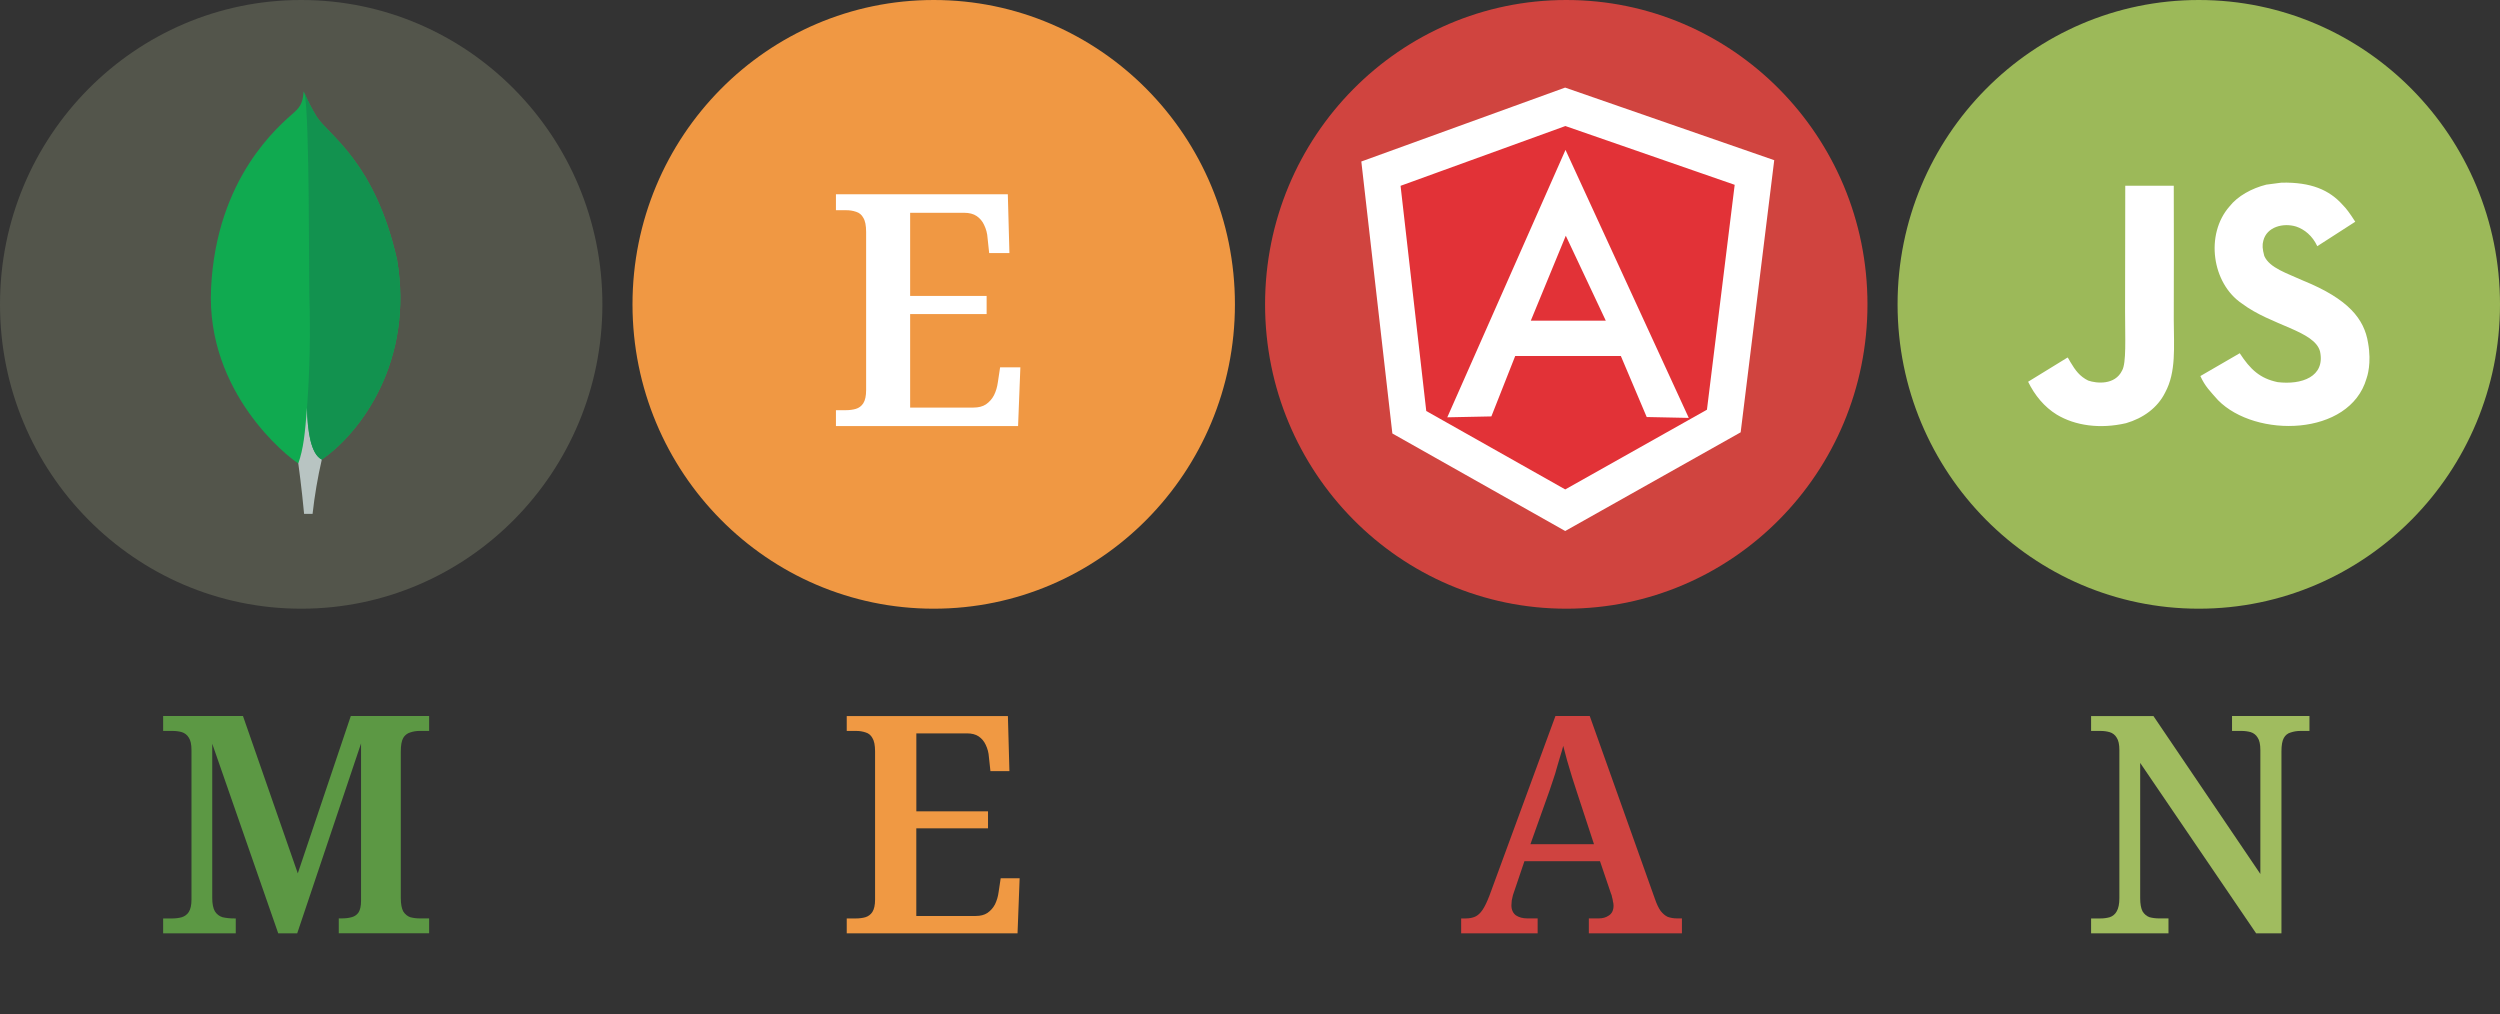
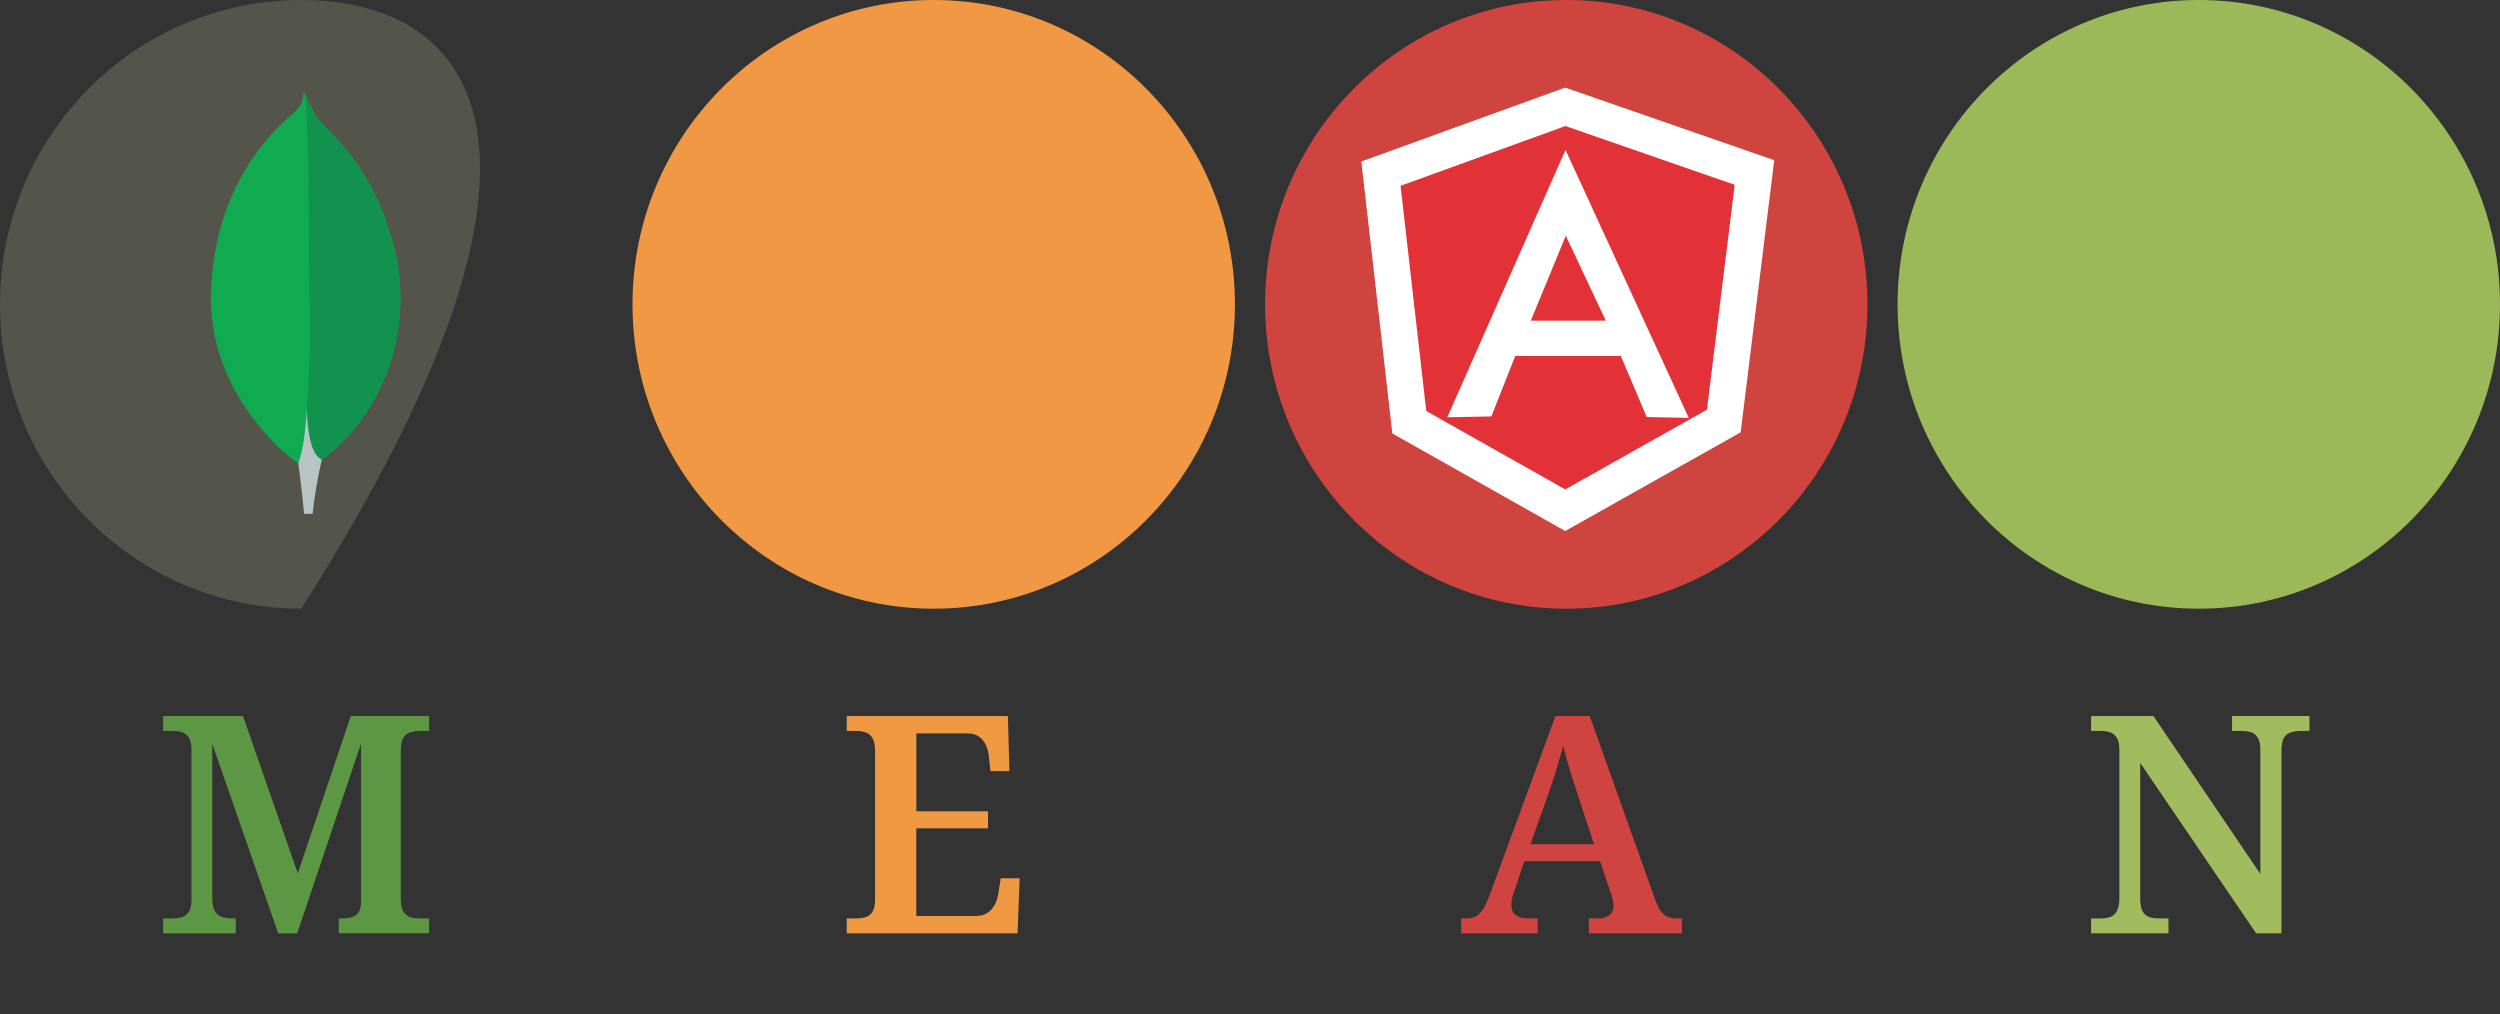
<svg xmlns="http://www.w3.org/2000/svg" width="69" height="28" viewBox="0 0 69 28" fill="none">
  <rect x="0" y="0" width="69" height="28" fill="#333333" stroke="none" />
-   <path d="M8.313 16.8C12.905 16.8 16.626 13.039 16.626 8.4C16.626 3.761 12.904 0 8.313 0C3.722 0 0 3.761 0 8.4C0 13.039 3.722 16.8 8.313 16.8Z" fill="#53554B" />
+   <path d="M8.313 16.8C16.626 3.761 12.904 0 8.313 0C3.722 0 0 3.761 0 8.4C0 13.039 3.722 16.8 8.313 16.8Z" fill="#53554B" />
  <path d="M25.771 16.8C30.362 16.8 34.084 13.039 34.084 8.4C34.084 3.761 30.362 0 25.771 0C21.18 0 17.457 3.761 17.457 8.4C17.457 13.039 21.18 16.8 25.771 16.8Z" fill="#F09843" />
  <path d="M43.229 16.8C47.821 16.8 51.542 13.039 51.542 8.4C51.542 3.761 47.821 0 43.229 0C38.638 0 34.916 3.761 34.916 8.4C34.916 13.039 38.638 16.8 43.229 16.8Z" fill="#D0443F" />
  <path d="M60.687 16.8C65.278 16.8 69 13.039 69 8.4C69 3.761 65.278 0 60.687 0C56.095 0 52.373 3.761 52.373 8.4C52.373 13.039 56.095 16.8 60.687 16.8Z" fill="#9CB959" />
  <path d="M10.957 7.161C10.343 4.451 9.063 3.729 8.737 3.219C8.602 2.995 8.483 2.761 8.38 2.52C8.362 2.761 8.331 2.912 8.126 3.095C7.716 3.462 5.972 4.884 5.825 7.964C5.688 10.835 7.934 12.606 8.231 12.789C8.459 12.901 8.737 12.791 8.873 12.688C9.955 11.945 11.434 9.962 10.958 7.161" fill="#10AA50" />
  <path d="M8.473 11.26C8.417 11.971 8.376 12.383 8.233 12.79C8.233 12.79 8.327 13.466 8.393 14.183H8.627C8.683 13.678 8.768 13.177 8.882 12.683C8.579 12.534 8.485 11.883 8.473 11.26Z" fill="#B8C4C2" />
  <path d="M8.882 12.683C8.575 12.541 8.487 11.878 8.473 11.26C8.549 10.241 8.571 9.218 8.539 8.196C8.523 7.659 8.547 3.23 8.407 2.581C8.503 2.801 8.613 3.014 8.737 3.219C9.063 3.729 10.343 4.451 10.957 7.161C11.434 9.957 9.963 11.935 8.882 12.683L8.882 12.683Z" fill="#12924F" />
  <path d="M38.897 11.654L38.114 4.793L43.201 2.948L48.423 4.761L47.577 11.62L43.2 14.082L38.897 11.654Z" fill="#E23237" stroke="white" />
  <path fill-rule="evenodd" clip-rule="evenodd" d="M43.208 4.137L39.945 11.518L41.162 11.493L41.82 9.825H44.735L45.449 11.51L46.61 11.534L43.208 4.137ZM43.216 6.506L44.32 8.851H42.25L43.216 6.506Z" fill="white" />
-   <path d="M65.359 9.465C65.254 8.809 64.828 8.258 63.567 7.745C63.128 7.543 62.64 7.398 62.494 7.064C62.442 6.87 62.435 6.761 62.468 6.643C62.562 6.262 63.015 6.143 63.374 6.253C63.606 6.331 63.825 6.51 63.957 6.795C64.575 6.394 64.573 6.396 65.005 6.12C64.847 5.874 64.763 5.761 64.659 5.656C64.288 5.239 63.782 5.025 62.972 5.041C62.831 5.058 62.69 5.078 62.55 5.096C62.145 5.198 61.76 5.411 61.535 5.697C60.857 6.468 61.05 7.82 61.875 8.376C62.687 8.988 63.881 9.128 64.033 9.7C64.182 10.401 63.52 10.627 62.863 10.547C62.378 10.446 62.109 10.199 61.817 9.749C61.281 10.06 61.281 10.06 60.73 10.379C60.861 10.666 60.998 10.796 61.217 11.044C62.254 12.1 64.85 12.048 65.315 10.45C65.335 10.395 65.46 10.029 65.359 9.465ZM59.996 5.126H58.657C58.657 6.287 58.652 7.44 58.652 8.601C58.652 9.341 58.69 10.018 58.57 10.226C58.374 10.634 57.866 10.584 57.635 10.504C57.4 10.388 57.28 10.223 57.141 9.989C57.103 9.922 57.075 9.87 57.065 9.867C56.701 10.089 56.339 10.313 55.976 10.536C56.157 10.909 56.424 11.233 56.766 11.443C57.276 11.75 57.962 11.845 58.679 11.68C59.146 11.543 59.549 11.26 59.76 10.83C60.065 10.265 59.999 9.582 59.996 8.827C60.003 7.595 59.996 6.362 59.996 5.125V5.126ZM23.072 11.76V11.321H23.346C23.447 11.321 23.538 11.309 23.621 11.285C23.705 11.261 23.778 11.206 23.825 11.133C23.879 11.05 23.905 10.927 23.905 10.765V6.402C23.905 6.223 23.879 6.091 23.825 6.008C23.805 5.969 23.777 5.935 23.744 5.907C23.71 5.879 23.672 5.859 23.63 5.846C23.539 5.815 23.443 5.8 23.346 5.802H23.072V5.362H27.816L27.86 6.984H27.301L27.257 6.572C27.25 6.444 27.216 6.319 27.16 6.205C27.115 6.106 27.044 6.023 26.956 5.963C26.867 5.903 26.752 5.873 26.61 5.873H25.12V8.167H27.231V8.669H25.12V11.249H26.867C27.009 11.249 27.124 11.219 27.213 11.16C27.307 11.094 27.381 11.011 27.434 10.909C27.488 10.801 27.523 10.682 27.541 10.55L27.603 10.138H28.162L28.099 11.76H23.072Z" fill="white" />
  <path d="M4.503 25.76V25.349H4.761C4.855 25.349 4.941 25.337 5.019 25.315C5.097 25.291 5.165 25.241 5.21 25.172C5.26 25.093 5.285 24.979 5.285 24.828V20.703C5.285 20.546 5.26 20.431 5.21 20.358C5.167 20.286 5.099 20.232 5.019 20.207C4.935 20.184 4.848 20.173 4.761 20.174H4.503V19.762H6.706L8.219 24.105L9.682 19.762H11.844V20.173H11.586C11.492 20.173 11.403 20.188 11.32 20.216C11.24 20.24 11.171 20.294 11.129 20.367C11.085 20.445 11.062 20.568 11.062 20.736V24.785C11.062 24.947 11.085 25.071 11.129 25.155C11.179 25.233 11.243 25.286 11.32 25.314C11.403 25.337 11.492 25.348 11.586 25.348H11.844V25.759H9.35V25.348H9.416C9.533 25.348 9.63 25.337 9.707 25.314C9.785 25.295 9.854 25.247 9.898 25.18C9.943 25.107 9.965 25 9.965 24.86V20.519L8.203 25.76H7.679L5.858 20.527V24.786C5.858 24.948 5.883 25.072 5.933 25.156C5.983 25.234 6.052 25.287 6.141 25.315C6.235 25.337 6.343 25.349 6.465 25.349H6.507V25.76H4.503Z" fill="#5C9844" />
  <path d="M23.37 25.76V25.349H23.628C23.722 25.349 23.808 25.337 23.886 25.315C23.964 25.291 24.032 25.241 24.077 25.172C24.127 25.093 24.152 24.979 24.152 24.828V20.737C24.152 20.569 24.127 20.446 24.077 20.367C24.058 20.331 24.032 20.299 24.001 20.273C23.969 20.247 23.933 20.227 23.894 20.216C23.808 20.187 23.718 20.172 23.628 20.174H23.37V19.763H27.818L27.86 21.283H27.336L27.294 20.896C27.287 20.776 27.256 20.659 27.203 20.552C27.161 20.46 27.095 20.382 27.012 20.325C26.929 20.269 26.821 20.241 26.687 20.241H25.291V22.392H27.269V22.862H25.29V25.281H26.929C27.061 25.281 27.169 25.253 27.253 25.197C27.341 25.136 27.411 25.057 27.461 24.962C27.512 24.856 27.546 24.743 27.561 24.626L27.619 24.24H28.142L28.084 25.76H23.37Z" fill="#F09943" />
  <path d="M40.328 25.76V25.349H40.452C40.558 25.349 40.646 25.331 40.718 25.298C40.79 25.264 40.857 25.203 40.918 25.113C40.979 25.024 41.042 24.892 41.109 24.718L42.93 19.762H43.877L45.673 24.802C45.723 24.948 45.776 25.06 45.831 25.138C45.892 25.217 45.958 25.273 46.03 25.306C46.108 25.334 46.194 25.348 46.288 25.348H46.421V25.76H43.852V25.348H44.127C44.238 25.348 44.332 25.32 44.41 25.264C44.492 25.208 44.534 25.119 44.534 24.996C44.534 24.956 44.528 24.917 44.517 24.878C44.513 24.838 44.505 24.799 44.492 24.76C44.487 24.722 44.476 24.685 44.459 24.651L44.16 23.769H42.074L41.807 24.559C41.79 24.606 41.773 24.654 41.758 24.702L41.724 24.853C41.718 24.903 41.715 24.948 41.715 24.987C41.715 25.11 41.758 25.203 41.84 25.264C41.924 25.32 42.029 25.348 42.156 25.348H42.439V25.76H40.328L40.328 25.76ZM42.24 23.299H43.994L43.528 21.879C43.484 21.739 43.437 21.594 43.387 21.442C43.342 21.291 43.298 21.143 43.254 20.997C43.215 20.852 43.179 20.714 43.145 20.586C43.121 20.682 43.094 20.777 43.063 20.871C43.035 20.972 43.004 21.076 42.971 21.182C42.944 21.288 42.91 21.398 42.871 21.51C42.838 21.616 42.802 21.722 42.764 21.829L42.24 23.299V23.299Z" fill="#CF4340" />
  <path d="M57.714 25.76V25.349H57.971C58.066 25.349 58.151 25.337 58.229 25.315C58.311 25.288 58.379 25.231 58.42 25.155C58.47 25.071 58.495 24.948 58.495 24.786V20.703C58.495 20.546 58.47 20.432 58.42 20.359C58.378 20.286 58.309 20.232 58.229 20.208C58.145 20.184 58.059 20.173 57.971 20.174H57.714V19.763H59.435L62.386 24.122V20.703C62.386 20.546 62.361 20.431 62.311 20.358C62.268 20.285 62.2 20.232 62.12 20.207C62.036 20.184 61.949 20.173 61.862 20.174H61.604V19.762H63.741V20.174H63.483C63.395 20.174 63.309 20.188 63.225 20.216C63.185 20.226 63.147 20.245 63.114 20.271C63.081 20.297 63.054 20.33 63.034 20.367C62.99 20.445 62.968 20.568 62.968 20.736V25.76H62.269L59.069 21.056V24.786C59.069 24.948 59.091 25.071 59.135 25.155C59.185 25.234 59.249 25.287 59.327 25.315C59.41 25.337 59.498 25.348 59.593 25.348H59.85V25.76H57.714V25.76Z" fill="#A0BC5F" />
</svg>